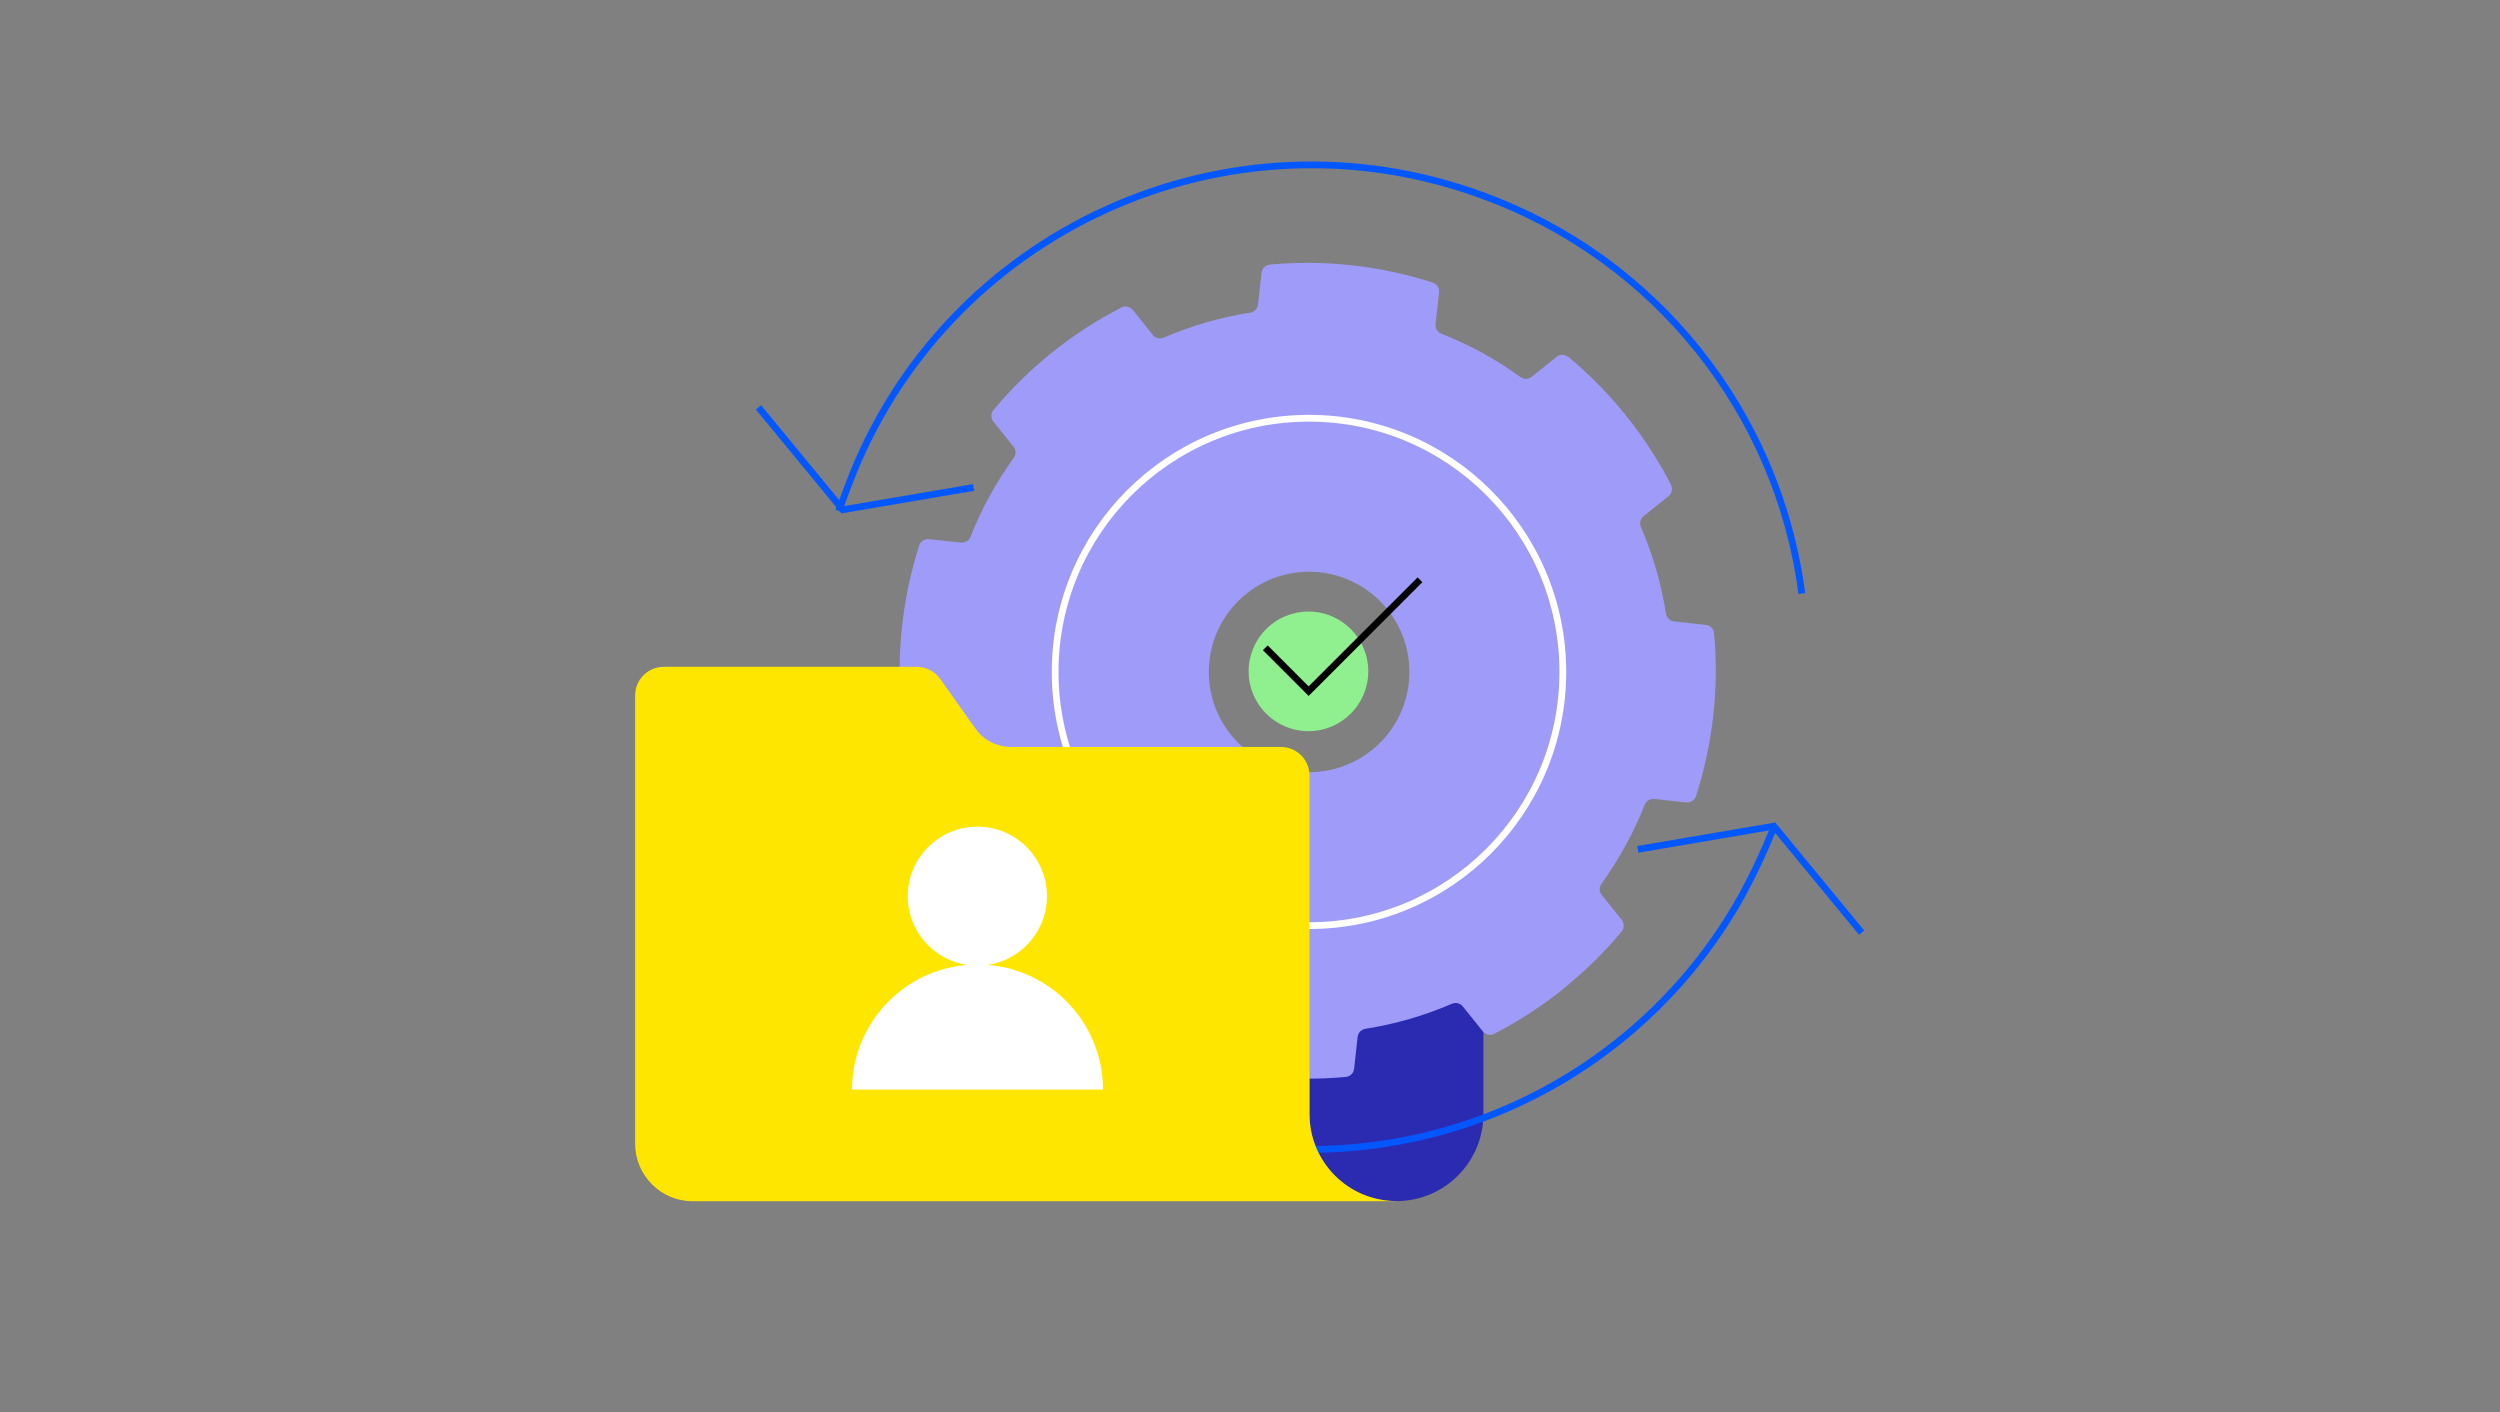
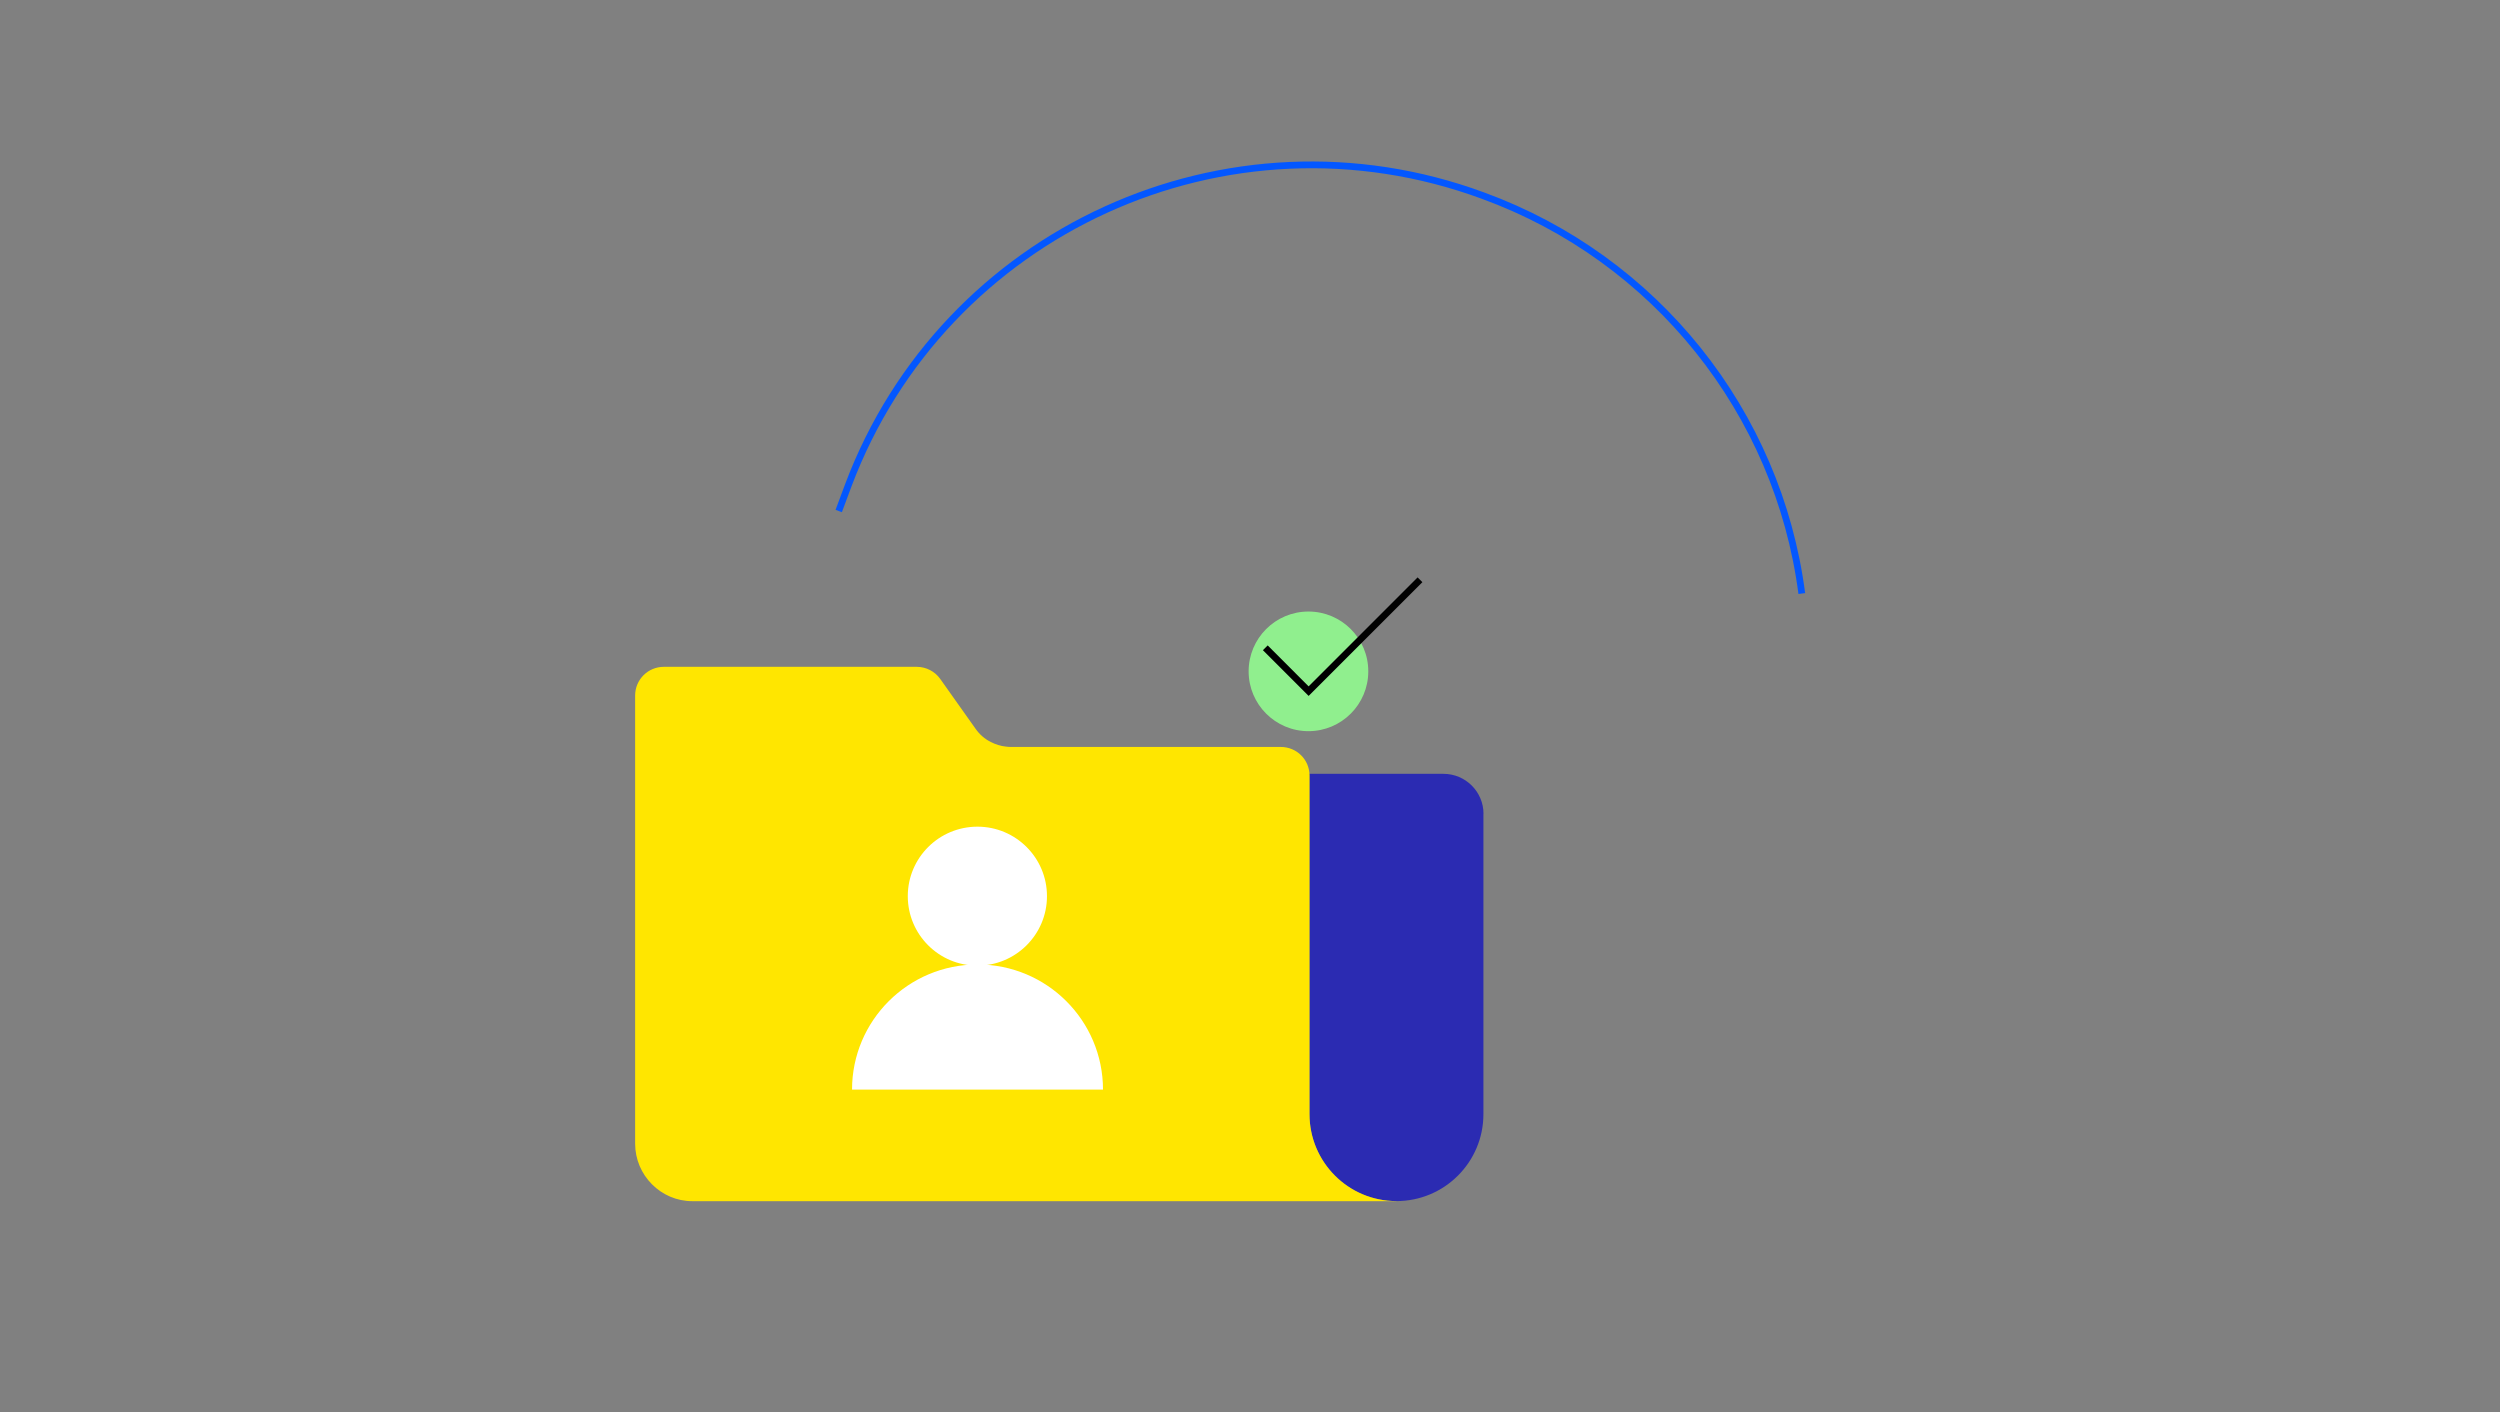
<svg xmlns="http://www.w3.org/2000/svg" width="370" height="209" fill="none" viewBox="0 0 370 209">
  <rect x="0" y="0" width="370" height="209" fill="#808080" stroke="none" />
  <g clip-path="url(#a)">
    <path fill="#2B2BB2" d="M219.546 120.45V164.892C219.546 172.003 213.778 177.762 206.669 177.762C199.56 177.762 193.805 172.003 193.805 164.905V114.527H213.626C216.903 114.527 219.559 117.179 219.559 120.45H219.546Z" />
-     <path fill="#9F9CF9" d="M231.36 146.378C228.185 148.917 224.77 151.127 221.165 152.996C220.583 153.299 219.875 153.148 219.457 152.642L216.497 148.955C216.118 148.487 215.473 148.311 214.903 148.551C210.805 150.319 206.491 151.569 202.077 152.263C201.47 152.365 201.002 152.844 200.926 153.463L200.407 158.174C200.344 158.818 199.825 159.323 199.18 159.386C191.047 160.131 182.85 159.222 175.07 156.722C174.463 156.52 174.071 155.913 174.147 155.269L174.653 150.559C174.716 149.952 174.362 149.371 173.793 149.144C169.618 147.49 165.672 145.317 162.054 142.678C161.561 142.324 160.89 142.35 160.41 142.728L156.716 145.696C156.197 146.1 155.476 146.088 154.97 145.671C148.709 140.455 143.548 134.04 139.816 126.79C139.525 126.21 139.665 125.502 140.171 125.086L143.851 122.13C144.32 121.751 144.484 121.107 144.256 120.539C142.485 116.435 141.22 112.128 140.512 107.72C140.411 107.114 139.93 106.647 139.31 106.571L134.617 106.041C133.972 105.965 133.466 105.46 133.403 104.816C132.657 96.683 133.555 88.486 136.047 80.719C136.249 80.1 136.856 79.722 137.501 79.797L142.22 80.302C142.827 80.366 143.409 80.012 143.636 79.444C145.281 75.289 147.431 71.361 150.05 67.749C150.404 67.257 150.379 66.587 149.999 66.107L147.027 62.407C146.622 61.889 146.634 61.169 147.052 60.664C152.263 54.413 158.677 49.26 165.925 45.534C166.507 45.219 167.228 45.358 167.645 45.863L170.618 49.576C170.997 50.056 171.642 50.22 172.212 49.98C176.31 48.212 180.623 46.962 185.038 46.267C185.645 46.166 186.113 45.686 186.189 45.067L186.708 40.369C186.784 39.725 187.29 39.22 187.935 39.157C196.068 38.412 204.265 39.321 212.045 41.822C212.664 42.023 213.057 42.63 212.981 43.274L212.462 47.972C212.399 48.578 212.753 49.159 213.322 49.386C217.484 51.028 221.43 53.188 225.048 55.815C225.542 56.168 226.212 56.143 226.693 55.764L230.374 52.809C230.892 52.405 231.613 52.417 232.107 52.834H232.145C238.406 58.063 243.567 64.491 247.299 71.727C247.602 72.308 247.45 73.016 246.944 73.432L243.251 76.388C242.783 76.766 242.606 77.41 242.846 77.979C244.617 82.083 245.869 86.39 246.565 90.81C246.666 91.429 247.159 91.896 247.767 91.972L252.472 92.49C253.117 92.553 253.623 93.071 253.687 93.715C254.433 101.848 253.509 110.044 251.005 117.824C250.802 118.443 250.195 118.834 249.55 118.758L244.845 118.241C244.225 118.177 243.643 118.531 243.415 119.112C241.771 123.267 239.62 127.195 237.002 130.807C236.648 131.299 236.673 131.968 237.052 132.448L240.012 136.136C240.417 136.654 240.405 137.374 239.987 137.879C237.394 140.998 234.485 143.84 231.322 146.378H231.36ZM184.444 87.893C178.056 93.02 177.044 102.366 182.179 108.743C187.315 115.134 196.663 116.144 203.051 111.004C209.439 105.877 210.451 96.531 205.315 90.153C201.583 85.518 195.436 83.548 189.693 85.177C187.783 85.72 185.987 86.642 184.444 87.893Z" />
-     <path stroke="#fff" stroke-miterlimit="10" d="M193.729 136.994C214.478 136.994 231.298 120.184 231.298 99.448C231.298 78.712 214.478 61.901 193.729 61.901C172.98 61.901 156.16 78.712 156.16 99.448C156.16 120.184 172.98 136.994 193.729 136.994Z" />
    <path fill="#90EF8E" d="M193.651 108.213C198.542 108.213 202.506 104.249 202.506 99.36C202.506 94.471 198.542 90.507 193.651 90.507C188.761 90.507 184.797 94.471 184.797 99.36C184.797 104.249 188.761 108.213 193.651 108.213Z" />
    <path stroke="#000" stroke-miterlimit="10" d="M210.159 85.809L193.677 102.29L187.264 95.874" />
    <path stroke="#0357FF" stroke-miterlimit="10" d="M266.665 87.843C263.173 60.968 244.983 38.26 219.482 28.953C181.698 15.01 139.728 34.156 125.56 71.791L124.131 75.63" />
-     <path stroke="#0357FF" stroke-miterlimit="10" d="M112.254 60.286 124.726 75.441 144.093 72.145M122.65 113.492C131.695 152.756 170.921 177.269 210.26 168.252 230.424 163.63 247.677 150.685 257.734 132.651 259.492 129.443 261.06 126.121 262.414 122.724" />
-     <path stroke="#0357FF" stroke-miterlimit="10" d="M275.519 138.031L262.541 122.27L242.391 125.705" />
    <path fill="#FFE600" d="M206.656 177.774H102.462C97.808 177.774 94 173.935 94 169.262V102.934C94 100.597 95.885 98.69 98.25 98.69H135.667C137.071 98.69 138.362 99.372 139.146 100.471L144.383 107.859C144.965 108.693 145.761 109.387 146.647 109.817C147.33 110.17 148.102 110.423 148.886 110.499C149.114 110.524 149.341 110.549 149.569 110.549H189.554C191.919 110.549 193.804 112.431 193.804 114.767V164.88C193.804 171.99 199.547 177.762 206.668 177.762L206.656 177.774Z" />
    <path fill="#fff" d="M144.665 122.347C150.351 122.347 154.965 126.967 154.952 132.644C154.952 138.32 150.324 142.928 144.639 142.914C138.953 142.914 134.352 138.307 134.352 132.631C134.352 126.954 138.966 122.347 144.665 122.347Z" />
    <path fill="#fff" d="M126.102 161.265H163.244C163.244 151.02 154.913 142.73 144.666 142.743C134.419 142.743 126.102 151.034 126.102 161.265Z" />
  </g>
  <defs>
    <clipPath id="a">
      <path fill="#fff" d="M0 0H182V154H0z" transform="translate(94 23.774)" />
    </clipPath>
  </defs>
</svg>